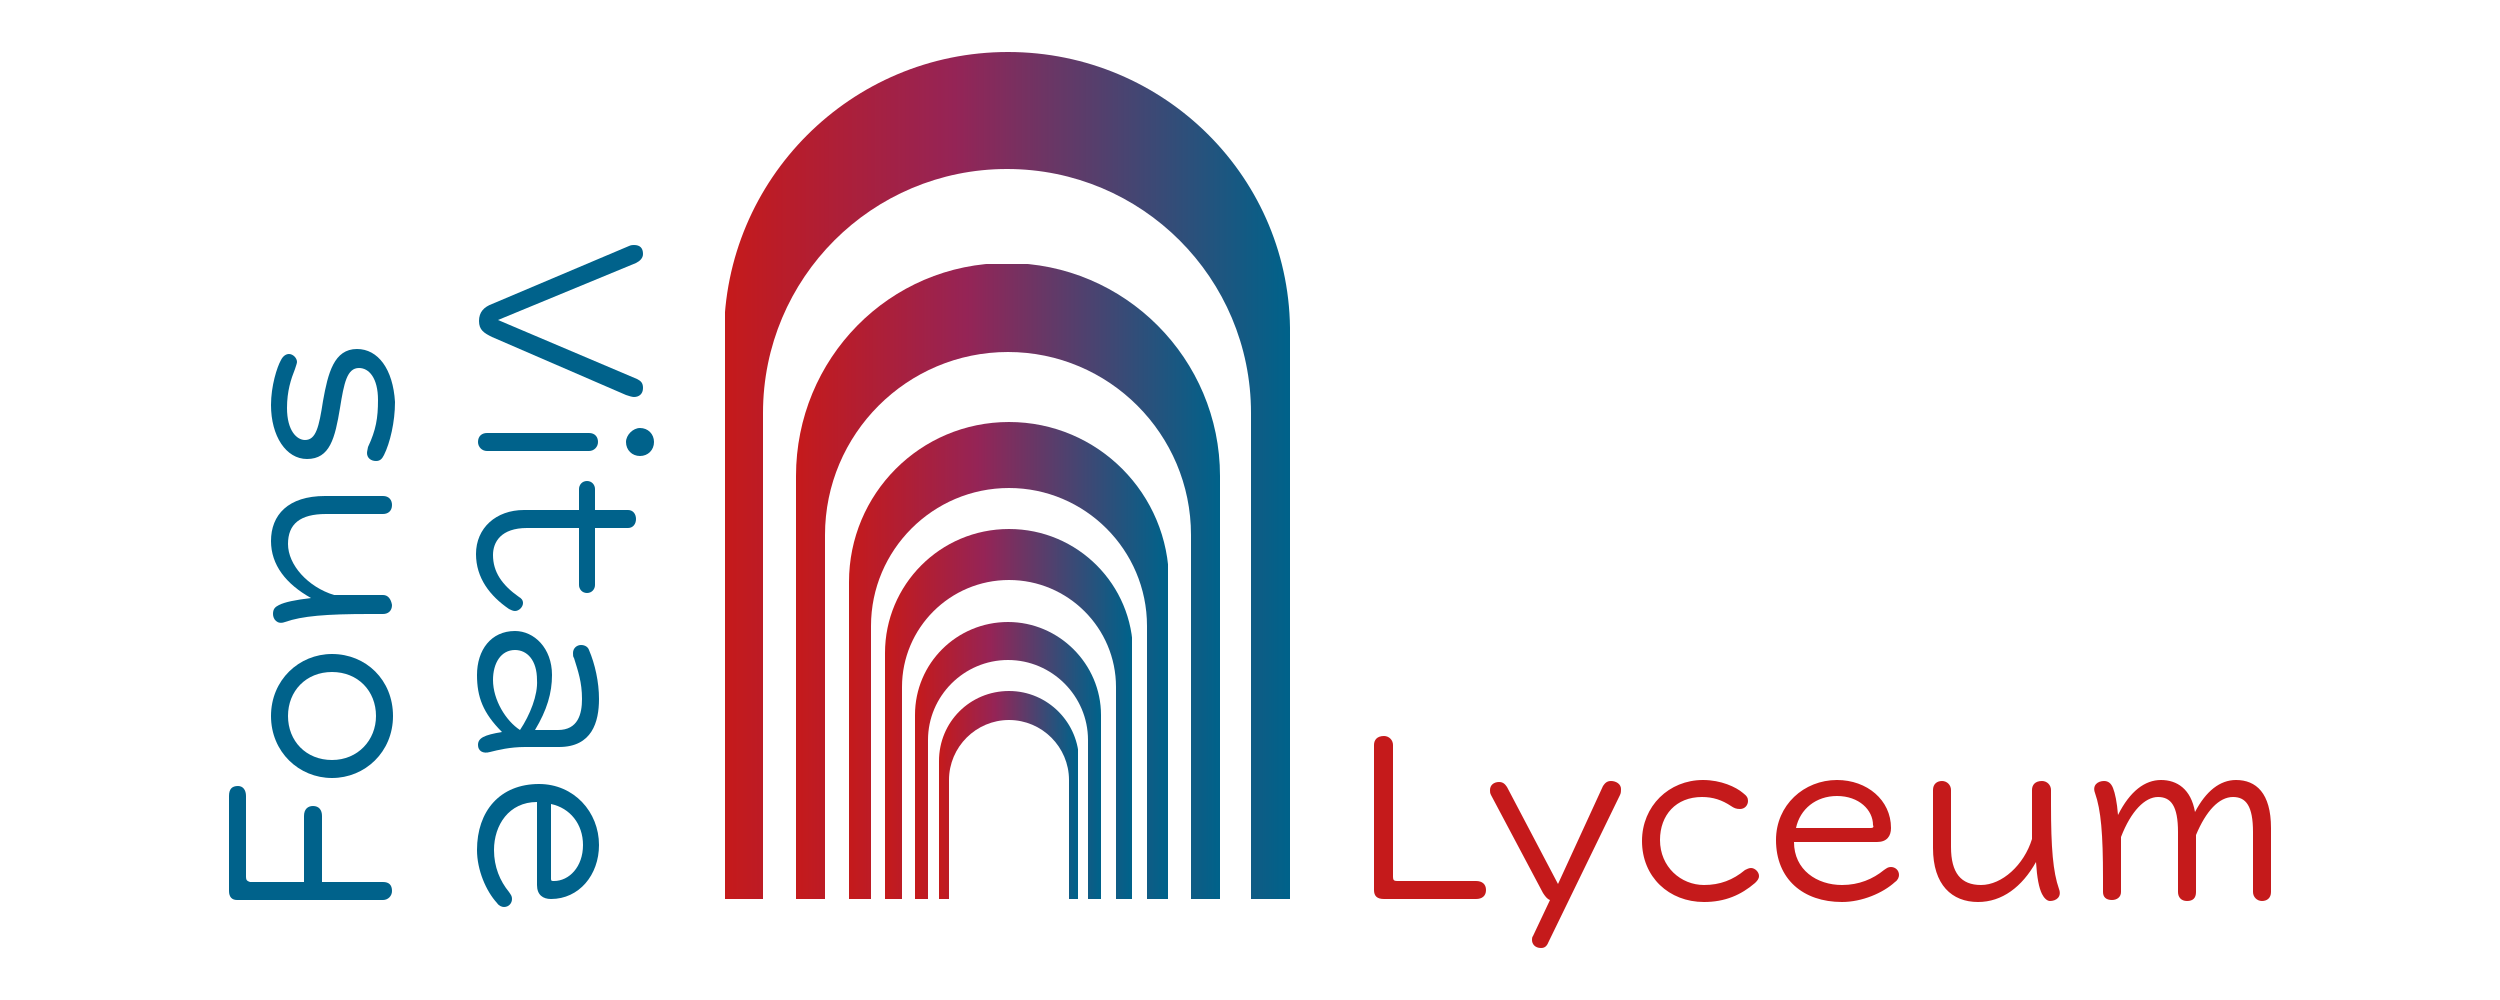
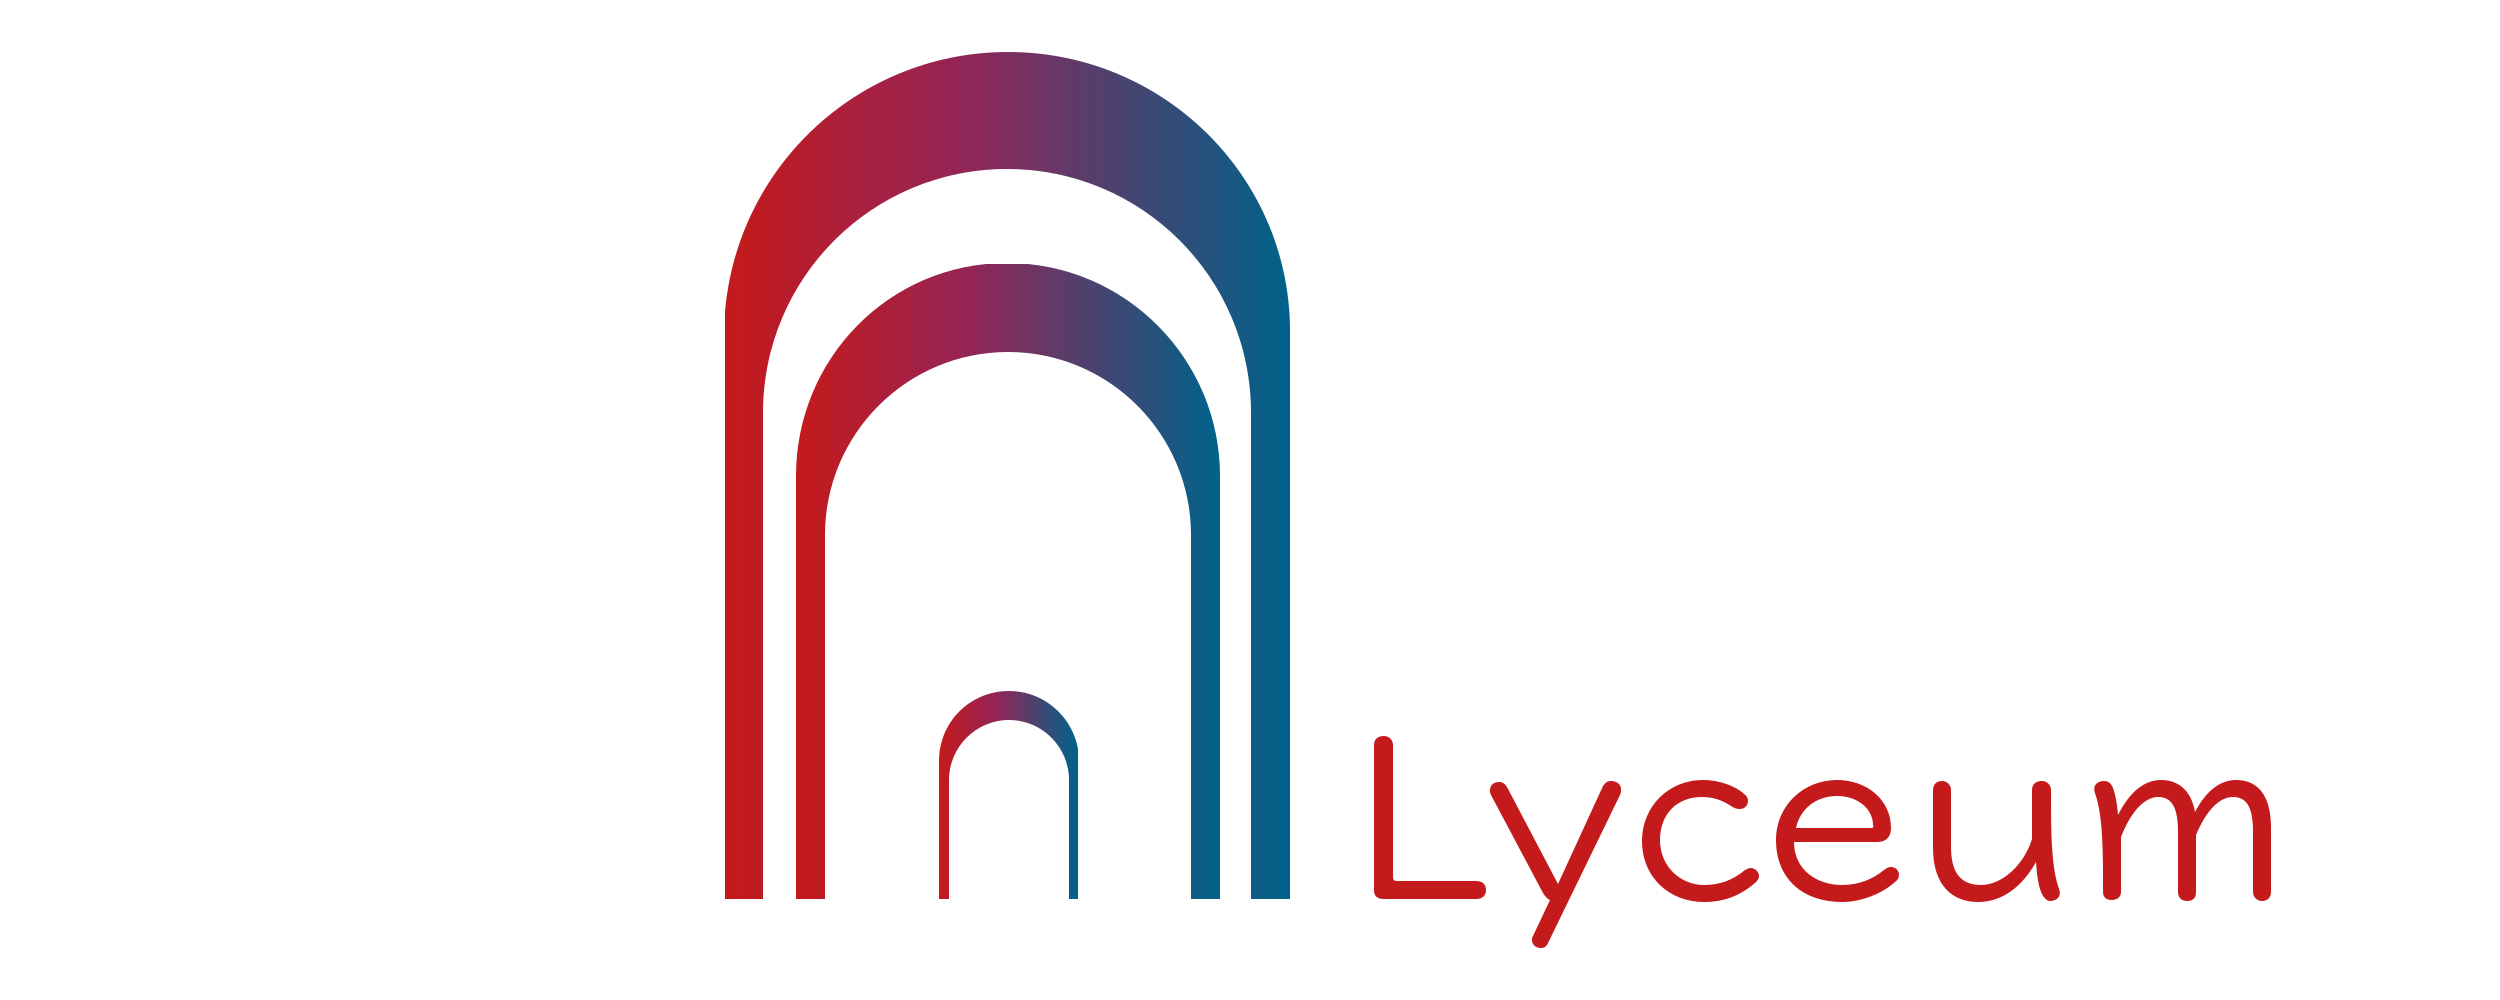
<svg xmlns="http://www.w3.org/2000/svg" xmlns:xlink="http://www.w3.org/1999/xlink" version="1.1" id="Laag_1" x="0px" y="0px" viewBox="0 0 250 100" style="enable-background:new 0 0 250 100;" xml:space="preserve">
  <style type="text/css">
	.st0{clip-path:url(#SVGID_2_);fill:url(#SVGID_3_);}
	.st1{clip-path:url(#SVGID_5_);fill:url(#SVGID_6_);}
	.st2{clip-path:url(#SVGID_8_);fill:url(#SVGID_9_);}
	.st3{clip-path:url(#SVGID_11_);fill:url(#SVGID_12_);}
	.st4{clip-path:url(#SVGID_14_);fill:url(#SVGID_15_);}
	.st5{clip-path:url(#SVGID_17_);fill:url(#SVGID_18_);}
	.st6{fill:#C51A1B;}
	.st7{fill:#00628B;}
</style>
  <g>
    <g>
      <defs>
-         <path id="SVGID_1_" d="M84.9,58.2v31.7h2.2V62.6h0c0-7.6,6.2-13.8,13.8-13.8c7.6,0,13.8,6.2,13.8,13.8v27.3h2.2V58.2     c0-8.8-7.1-16-16-16C92,42.2,84.9,49.4,84.9,58.2" />
-       </defs>
+         </defs>
      <clipPath id="SVGID_2_">
        <use xlink:href="#SVGID_1_" style="overflow:visible;" />
      </clipPath>
      <linearGradient id="SVGID_3_" gradientUnits="userSpaceOnUse" x1="1.685" y1="101.941" x2="2.685" y2="101.941" gradientTransform="matrix(31.912 0 0 -31.912 31.089 3319.149)">
        <stop offset="0" style="stop-color:#C51A1B" />
        <stop offset="0.404" style="stop-color:#952456" />
        <stop offset="0.994" style="stop-color:#00628A" />
        <stop offset="1" style="stop-color:#00628A" />
      </linearGradient>
      <rect x="84.9" y="42.2" class="st0" width="31.9" height="47.7" />
    </g>
    <g>
      <defs>
        <path id="SVGID_4_" d="M79.6,47.6v42.3h2.9V53.5c0-10.1,8.2-18.3,18.3-18.3s18.3,8.2,18.3,18.3v36.4h2.9V47.6     c0-11.7-9.5-21.3-21.3-21.3S79.6,35.9,79.6,47.6" />
      </defs>
      <clipPath id="SVGID_5_">
        <use xlink:href="#SVGID_4_" style="overflow:visible;" />
      </clipPath>
      <linearGradient id="SVGID_6_" gradientUnits="userSpaceOnUse" x1="1.514" y1="101.892" x2="2.514" y2="101.892" gradientTransform="matrix(42.539 0 0 -42.539 15.148 4392.504)">
        <stop offset="0" style="stop-color:#C51A1B" />
        <stop offset="0.404" style="stop-color:#952456" />
        <stop offset="0.994" style="stop-color:#00628A" />
        <stop offset="1" style="stop-color:#00628A" />
      </linearGradient>
      <rect x="79.6" y="26.4" class="st1" width="42.5" height="63.5" />
    </g>
    <g>
      <defs>
        <path id="SVGID_7_" d="M91.5,71.5v18.4h1.3V74c0-4.4,3.6-8,8-8s8,3.6,8,8v15.9h1.3V71.5c0-5.1-4.2-9.3-9.3-9.3     C95.7,62.2,91.5,66.3,91.5,71.5" />
      </defs>
      <clipPath id="SVGID_8_">
        <use xlink:href="#SVGID_7_" style="overflow:visible;" />
      </clipPath>
      <linearGradient id="SVGID_9_" gradientUnits="userSpaceOnUse" x1="2.178" y1="102.08" x2="3.178" y2="102.08" gradientTransform="matrix(18.562 0 0 -18.562 51.114 1970.821)">
        <stop offset="0" style="stop-color:#C51A1B" />
        <stop offset="0.404" style="stop-color:#952456" />
        <stop offset="0.994" style="stop-color:#00628A" />
        <stop offset="1" style="stop-color:#00628A" />
      </linearGradient>
-       <rect x="91.5" y="62.2" class="st2" width="18.6" height="27.7" />
    </g>
    <g>
      <defs>
-         <path id="SVGID_10_" d="M88.5,65.3v24.6h1.7V68.7c0-5.9,4.8-10.7,10.7-10.7c5.9,0,10.7,4.8,10.7,10.7v21.2h1.7V65.3     c0-6.8-5.5-12.4-12.4-12.4S88.5,58.5,88.5,65.3" />
-       </defs>
+         </defs>
      <clipPath id="SVGID_11_">
        <use xlink:href="#SVGID_10_" style="overflow:visible;" />
      </clipPath>
      <linearGradient id="SVGID_12_" gradientUnits="userSpaceOnUse" x1="1.884" y1="101.997" x2="2.884" y2="101.997" gradientTransform="matrix(24.743 0 0 -24.743 41.841 2595.162)">
        <stop offset="0" style="stop-color:#C51A1B" />
        <stop offset="0.404" style="stop-color:#952456" />
        <stop offset="0.994" style="stop-color:#00628A" />
        <stop offset="1" style="stop-color:#00628A" />
      </linearGradient>
      <rect x="88.5" y="52.9" class="st3" width="24.7" height="37" />
    </g>
    <g>
      <defs>
        <path id="SVGID_13_" d="M93.9,76.1v13.8h1V78c0-3.3,2.7-6,6-6c3.3,0,6,2.7,6,6v11.9h1V76.1c0-3.8-3.1-7-7-7     C97,69.1,93.9,72.2,93.9,76.1" />
      </defs>
      <clipPath id="SVGID_14_">
        <use xlink:href="#SVGID_13_" style="overflow:visible;" />
      </clipPath>
      <linearGradient id="SVGID_15_" gradientUnits="userSpaceOnUse" x1="2.57" y1="102.191" x2="3.57" y2="102.191" gradientTransform="matrix(13.925 0 0 -13.925 58.07 1502.461)">
        <stop offset="0" style="stop-color:#C51A1B" />
        <stop offset="0.404" style="stop-color:#952456" />
        <stop offset="0.994" style="stop-color:#00628A" />
        <stop offset="1" style="stop-color:#00628A" />
      </linearGradient>
      <rect x="93.9" y="69.1" class="st4" width="13.9" height="20.8" />
    </g>
    <g>
      <defs>
        <path id="SVGID_16_" d="M100.8,5.2c-15.7,0-28.4,12.7-28.4,28.4v56.4h3.9V41.3c0-13.5,10.9-24.4,24.4-24.4     c13.5,0,24.4,10.9,24.4,24.4v48.6h3.9V33.5C129.2,17.9,116.5,5.2,100.8,5.2z" />
      </defs>
      <clipPath id="SVGID_17_">
        <use xlink:href="#SVGID_16_" style="overflow:visible;" />
      </clipPath>
      <linearGradient id="SVGID_18_" gradientUnits="userSpaceOnUse" x1="1.386" y1="101.856" x2="2.386" y2="101.856" gradientTransform="matrix(56.705 0 0 -56.705 -6.102 5823.327)">
        <stop offset="0" style="stop-color:#C51A1B" />
        <stop offset="0.405" style="stop-color:#952456" />
        <stop offset="0.994" style="stop-color:#00628A" />
        <stop offset="1" style="stop-color:#00628A" />
      </linearGradient>
      <rect x="72.5" y="5.2" class="st5" width="56.7" height="84.7" />
    </g>
    <g>
      <path class="st6" d="M223.6,78c-1.6,0-3,1.1-4.1,3.2h0c-0.4-2.3-1.8-3.2-3.4-3.2c-1.6,0-3.1,1.1-4.3,3.5h0    c-0.1-1.3-0.3-2.2-0.5-2.7c-0.2-0.5-0.5-0.7-0.9-0.7c-0.6,0-1.2,0.4-0.9,1.2c0.6,1.7,0.8,4.1,0.8,8.5v1.4c0,0.5,0.3,0.8,0.9,0.8    c0.5,0,0.9-0.3,0.9-0.8v-5.5c1-2.6,2.4-4,3.7-4c1.3,0,2,0.9,2,3.5v6c0,0.5,0.3,0.9,0.9,0.9s0.9-0.3,0.9-0.9v-5.7    c1-2.4,2.3-3.8,3.7-3.8c1.3,0,2,0.9,2,3.5v6c0,0.5,0.4,0.9,0.9,0.9s0.9-0.3,0.9-0.9v-6.4C227.1,79.3,225.6,78,223.6,78 M203.2,79    v4.9c-0.8,2.6-3,4.6-5.1,4.6c-2,0-3-1.2-3-3.8V79c0-0.5-0.4-0.9-0.9-0.9s-0.9,0.3-0.9,0.9v5.8c0,3.7,1.9,5.4,4.5,5.4    c2.4,0,4.4-1.5,5.8-4h0c0.1,1.6,0.3,2.6,0.6,3.2c0.2,0.4,0.5,0.7,0.8,0.7c0.6,0,1.2-0.4,0.9-1.2c-0.6-1.7-0.8-4.1-0.8-8.4V79    c0-0.5-0.4-0.9-0.9-0.9C203.5,78.1,203.2,78.5,203.2,79 M187.1,82.8h-7.5c0.4-1.9,2-3.2,4.1-3.2c2.2,0,3.6,1.4,3.6,2.9    C187.4,82.7,187.3,82.8,187.1,82.8 M189.1,82.8c0-2.8-2.4-4.8-5.4-4.8c-3.3,0-6.1,2.5-6.1,6c0,3.9,2.7,6.2,6.6,6.2    c2,0,4.1-0.9,5.3-2c0.3-0.2,0.4-0.5,0.4-0.7c0-0.5-0.4-0.8-0.8-0.8c-0.3,0-0.4,0.1-0.7,0.3c-1.1,0.9-2.5,1.5-4.2,1.5    c-2.5,0-4.8-1.5-4.8-4.3h8.3C188.7,84.2,189.1,83.6,189.1,82.8 M175.5,88.3c0.2-0.2,0.4-0.4,0.4-0.7c0-0.4-0.4-0.8-0.8-0.8    c-0.2,0-0.4,0.1-0.6,0.2c-1.2,1-2.5,1.5-4.1,1.5c-2.3,0-4.4-1.8-4.4-4.5c0-2.5,1.6-4.3,4.2-4.3c1.1,0,2,0.3,2.9,0.9    c0.3,0.2,0.5,0.3,0.9,0.3c0.5,0,0.8-0.4,0.8-0.8c0-0.3-0.1-0.5-0.5-0.8c-0.7-0.6-2.2-1.3-4-1.3c-3.4,0-6.1,2.6-6.1,6.1    c0,3.6,2.7,6.1,6.2,6.1C172.5,90.2,174.1,89.5,175.5,88.3 M155.8,88.4l-5.1-9.7c-0.2-0.3-0.4-0.5-0.8-0.5c-0.5,0-0.9,0.3-0.9,0.8    c0,0.2,0,0.3,0.1,0.5l5.2,9.8c0.2,0.3,0.4,0.6,0.7,0.7l-1.7,3.6c-0.1,0.1-0.1,0.3-0.1,0.4c0,0.4,0.3,0.8,0.9,0.8    c0.4,0,0.6-0.2,0.8-0.7l7.1-14.6c0.1-0.2,0.1-0.4,0.1-0.6c0-0.5-0.5-0.8-1-0.8c-0.4,0-0.6,0.2-0.8,0.5L155.8,88.4z M137.4,74.5V89    c0,0.6,0.3,0.9,1,0.9h9.2c0.6,0,1-0.3,1-0.9c0-0.6-0.4-0.9-1-0.9h-7.9c-0.3,0-0.4-0.1-0.4-0.4V74.5c0-0.5-0.4-0.9-0.9-0.9    C137.7,73.6,137.4,74,137.4,74.5" />
-       <path class="st7" d="M55.1,87.9v-7.5c1.9,0.4,3.2,2,3.2,4.1c0,2.2-1.4,3.6-2.9,3.6C55.2,88.1,55.1,88.1,55.1,87.9 M55.1,89.9    c2.8,0,4.8-2.4,4.8-5.4c0-3.3-2.5-6.1-6-6.1c-3.9,0-6.2,2.7-6.2,6.6c0,2,0.9,4.1,2,5.3c0.2,0.3,0.5,0.4,0.7,0.4    c0.5,0,0.8-0.4,0.8-0.8c0-0.3-0.1-0.4-0.3-0.7c-0.9-1.1-1.5-2.5-1.5-4.2c0-2.5,1.5-4.8,4.3-4.8v8.3C53.7,89.5,54.3,89.9,55.1,89.9     M52,73c-1.4-0.9-2.7-3-2.7-5c0-1.7,0.8-3,2.2-3c1.2,0,2.2,1,2.2,3C53.8,69.5,53,71.5,52,73 M50.2,73.2L50.2,73.2    c-1.8,0.3-2.4,0.6-2.4,1.3c0,0.6,0.5,0.9,1.2,0.7c0.8-0.2,2-0.5,3.5-0.5h3.4c3.3,0,4-2.5,4-4.8c0-1.7-0.4-3.5-1-4.9    c-0.1-0.3-0.4-0.5-0.8-0.5c-0.4,0-0.8,0.3-0.8,0.8c0,0.2,0,0.4,0.1,0.5c0.4,1.3,0.8,2.4,0.8,4.1c0,1.5-0.4,3.1-2.4,3.1h-2.3    c1.2-2,1.7-3.7,1.7-5.5c0-2.7-1.8-4.4-3.7-4.4c-2.4,0-3.8,1.9-3.8,4.4C47.7,69.7,48.3,71.3,50.2,73.2 M57.9,52.8v5.7    c0,0.4,0.3,0.8,0.8,0.8c0.5,0,0.8-0.4,0.8-0.8v-5.7h3.3c0.5,0,0.8-0.4,0.8-0.9c0-0.5-0.3-0.9-0.8-0.9h-3.3v-2.1    c0-0.4-0.3-0.8-0.8-0.8c-0.5,0-0.8,0.4-0.8,0.8v2.1h-5.5c-2.8,0-4.8,1.8-4.8,4.4c0,2.4,1.4,4.2,3.3,5.5c0.2,0.1,0.4,0.2,0.6,0.2    c0.4,0,0.8-0.4,0.8-0.8c0-0.3-0.2-0.5-0.4-0.6c-1.7-1.2-2.6-2.5-2.6-4.2c0-1.3,0.8-2.7,3.4-2.7H57.9z M48.7,45.1h10.2    c0.5,0,0.9-0.4,0.9-0.9c0-0.5-0.3-0.9-0.9-0.9H48.7c-0.5,0-0.9,0.3-0.9,0.9C47.8,44.7,48.2,45.1,48.7,45.1 M62.6,44.2    c0,0.8,0.6,1.4,1.4,1.4c0.8,0,1.4-0.6,1.4-1.4c0-0.8-0.6-1.4-1.4-1.4C63.3,42.8,62.6,43.5,62.6,44.2 M49.2,33.7l13.4,5.8    c0.3,0.1,0.6,0.2,0.8,0.2c0.5,0,0.9-0.3,0.9-0.9c0-0.5-0.2-0.7-0.6-0.9L49.8,32v0l13.8-5.7c0.4-0.2,0.7-0.5,0.7-0.9    c0-0.6-0.3-0.9-0.9-0.9c-0.1,0-0.3,0-0.5,0.1l-13.7,5.8c-0.8,0.3-1.3,0.8-1.3,1.7S48.4,33.3,49.2,33.7" />
-       <path class="st7" d="M35.7,34.9c-2.3,0-2.9,2.4-3.4,5.2c-0.4,2.6-0.7,3.9-1.8,3.9c-0.8,0-1.8-0.9-1.8-3.2c0-1.7,0.4-2.9,0.8-3.9    c0.1-0.3,0.2-0.6,0.2-0.7c0-0.4-0.4-0.8-0.8-0.8c-0.3,0-0.6,0.2-0.8,0.6c-0.4,0.7-1,2.6-1,4.5c0,3.1,1.5,5.4,3.6,5.4    c2.3,0,2.8-2.1,3.3-5.1c0.4-2.5,0.7-4,1.9-4c1,0,1.9,1,1.9,3.2c0,1.8-0.2,3-1,4.7c0,0.1-0.1,0.4-0.1,0.6c0,0.5,0.4,0.8,0.9,0.8    c0.4,0,0.6-0.2,0.8-0.6c0.6-1.2,1.1-3.3,1.1-5.3C39.3,36.9,37.8,34.9,35.7,34.9 M38.3,59.5h-4.9c-2.6-0.8-4.6-3-4.6-5.1    c0-2,1.2-3,3.8-3h5.7c0.5,0,0.9-0.3,0.9-0.9c0-0.5-0.3-0.9-0.9-0.9h-5.8c-3.7,0-5.4,1.9-5.4,4.5c0,2.4,1.5,4.3,4,5.7v0    c-1.6,0.2-2.6,0.4-3.2,0.7c-0.4,0.2-0.6,0.4-0.6,0.9c0,0.5,0.4,1.1,1.2,0.8c1.7-0.6,4.1-0.8,8.4-0.8h1.4c0.5,0,0.9-0.3,0.9-0.9    C39.1,59.9,38.8,59.5,38.3,59.5 M37.6,71.6c0,2.4-1.8,4.4-4.4,4.4s-4.4-1.9-4.4-4.4c0-2.5,1.8-4.4,4.4-4.4S37.6,69.1,37.6,71.6     M39.3,71.6c0-3.6-2.7-6.2-6.1-6.2c-3.3,0-6.1,2.6-6.1,6.2c0,3.6,2.8,6.2,6.1,6.2C36.5,77.8,39.3,75.2,39.3,71.6 M24.6,87.7v-8.1    c0-0.6-0.3-1-0.8-1c-0.6,0-0.9,0.3-0.9,1v9.5c0,0.6,0.3,0.9,0.8,0.9h14.6c0.5,0,0.9-0.4,0.9-0.9c0-0.6-0.3-0.9-0.9-0.9h-6.1v-6.6    c0-0.6-0.3-1-0.9-1c-0.5,0-0.9,0.3-0.9,1v6.6H25C24.7,88.1,24.6,88,24.6,87.7" />
    </g>
  </g>
</svg>